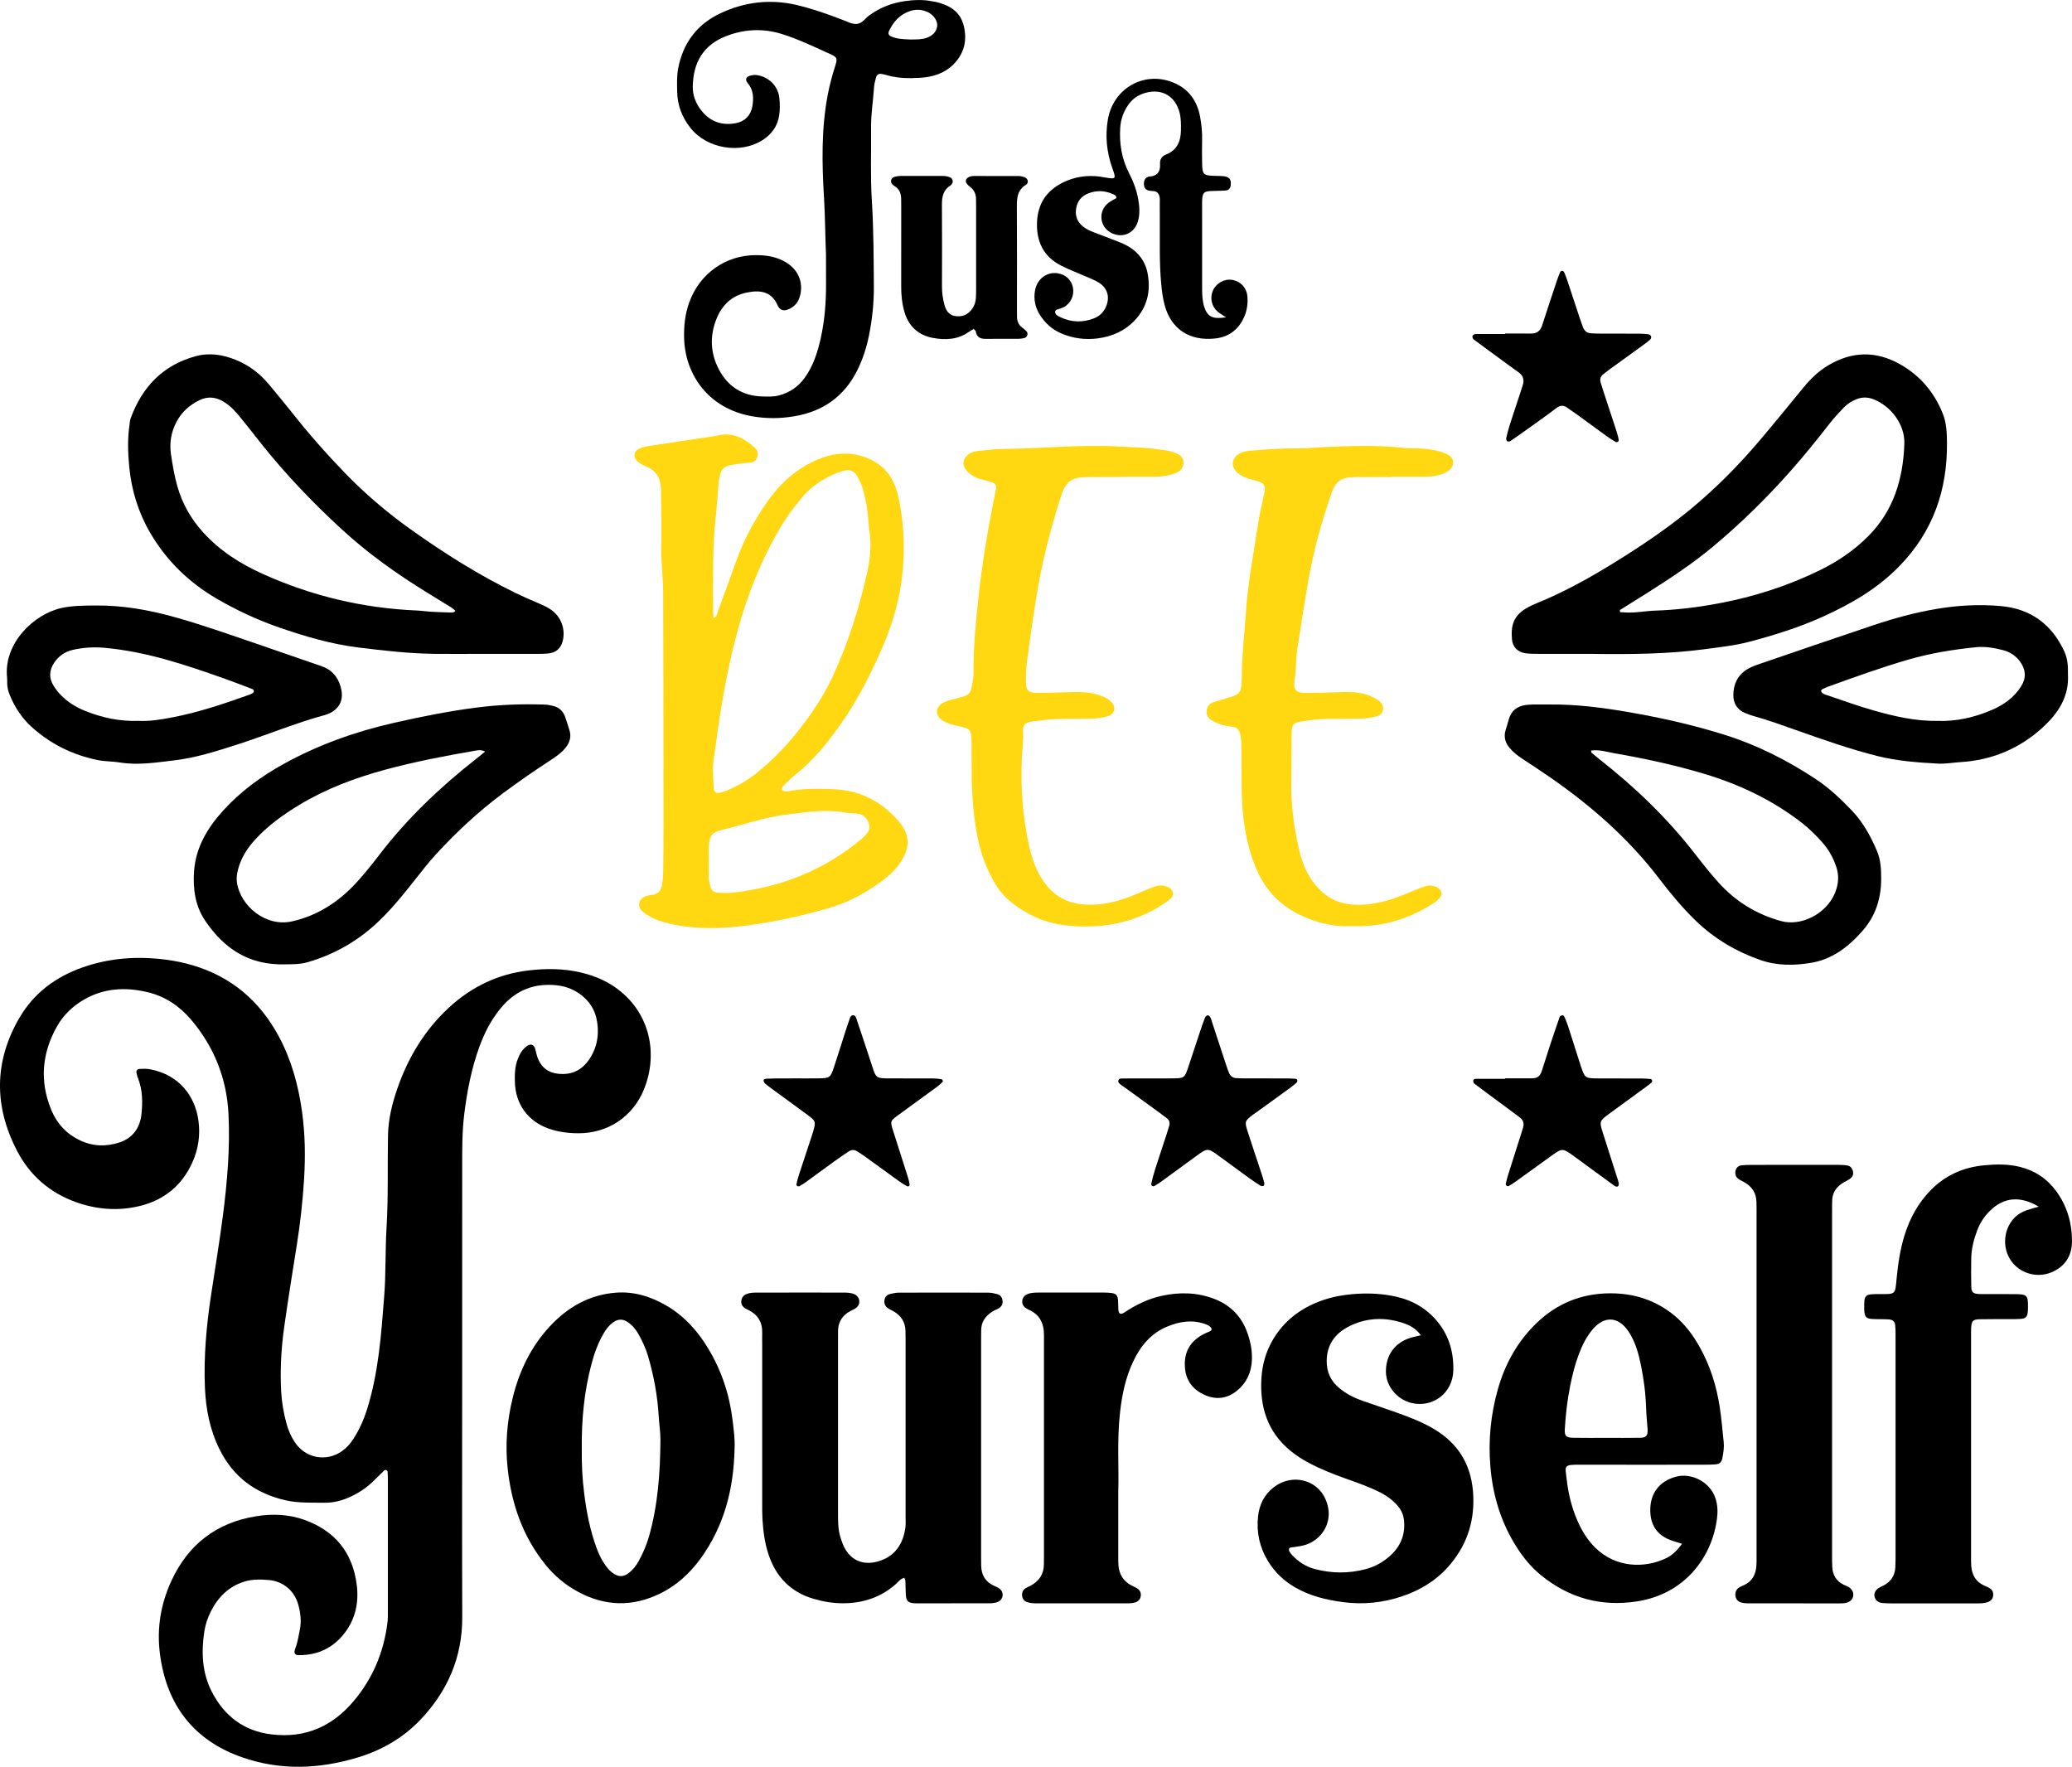
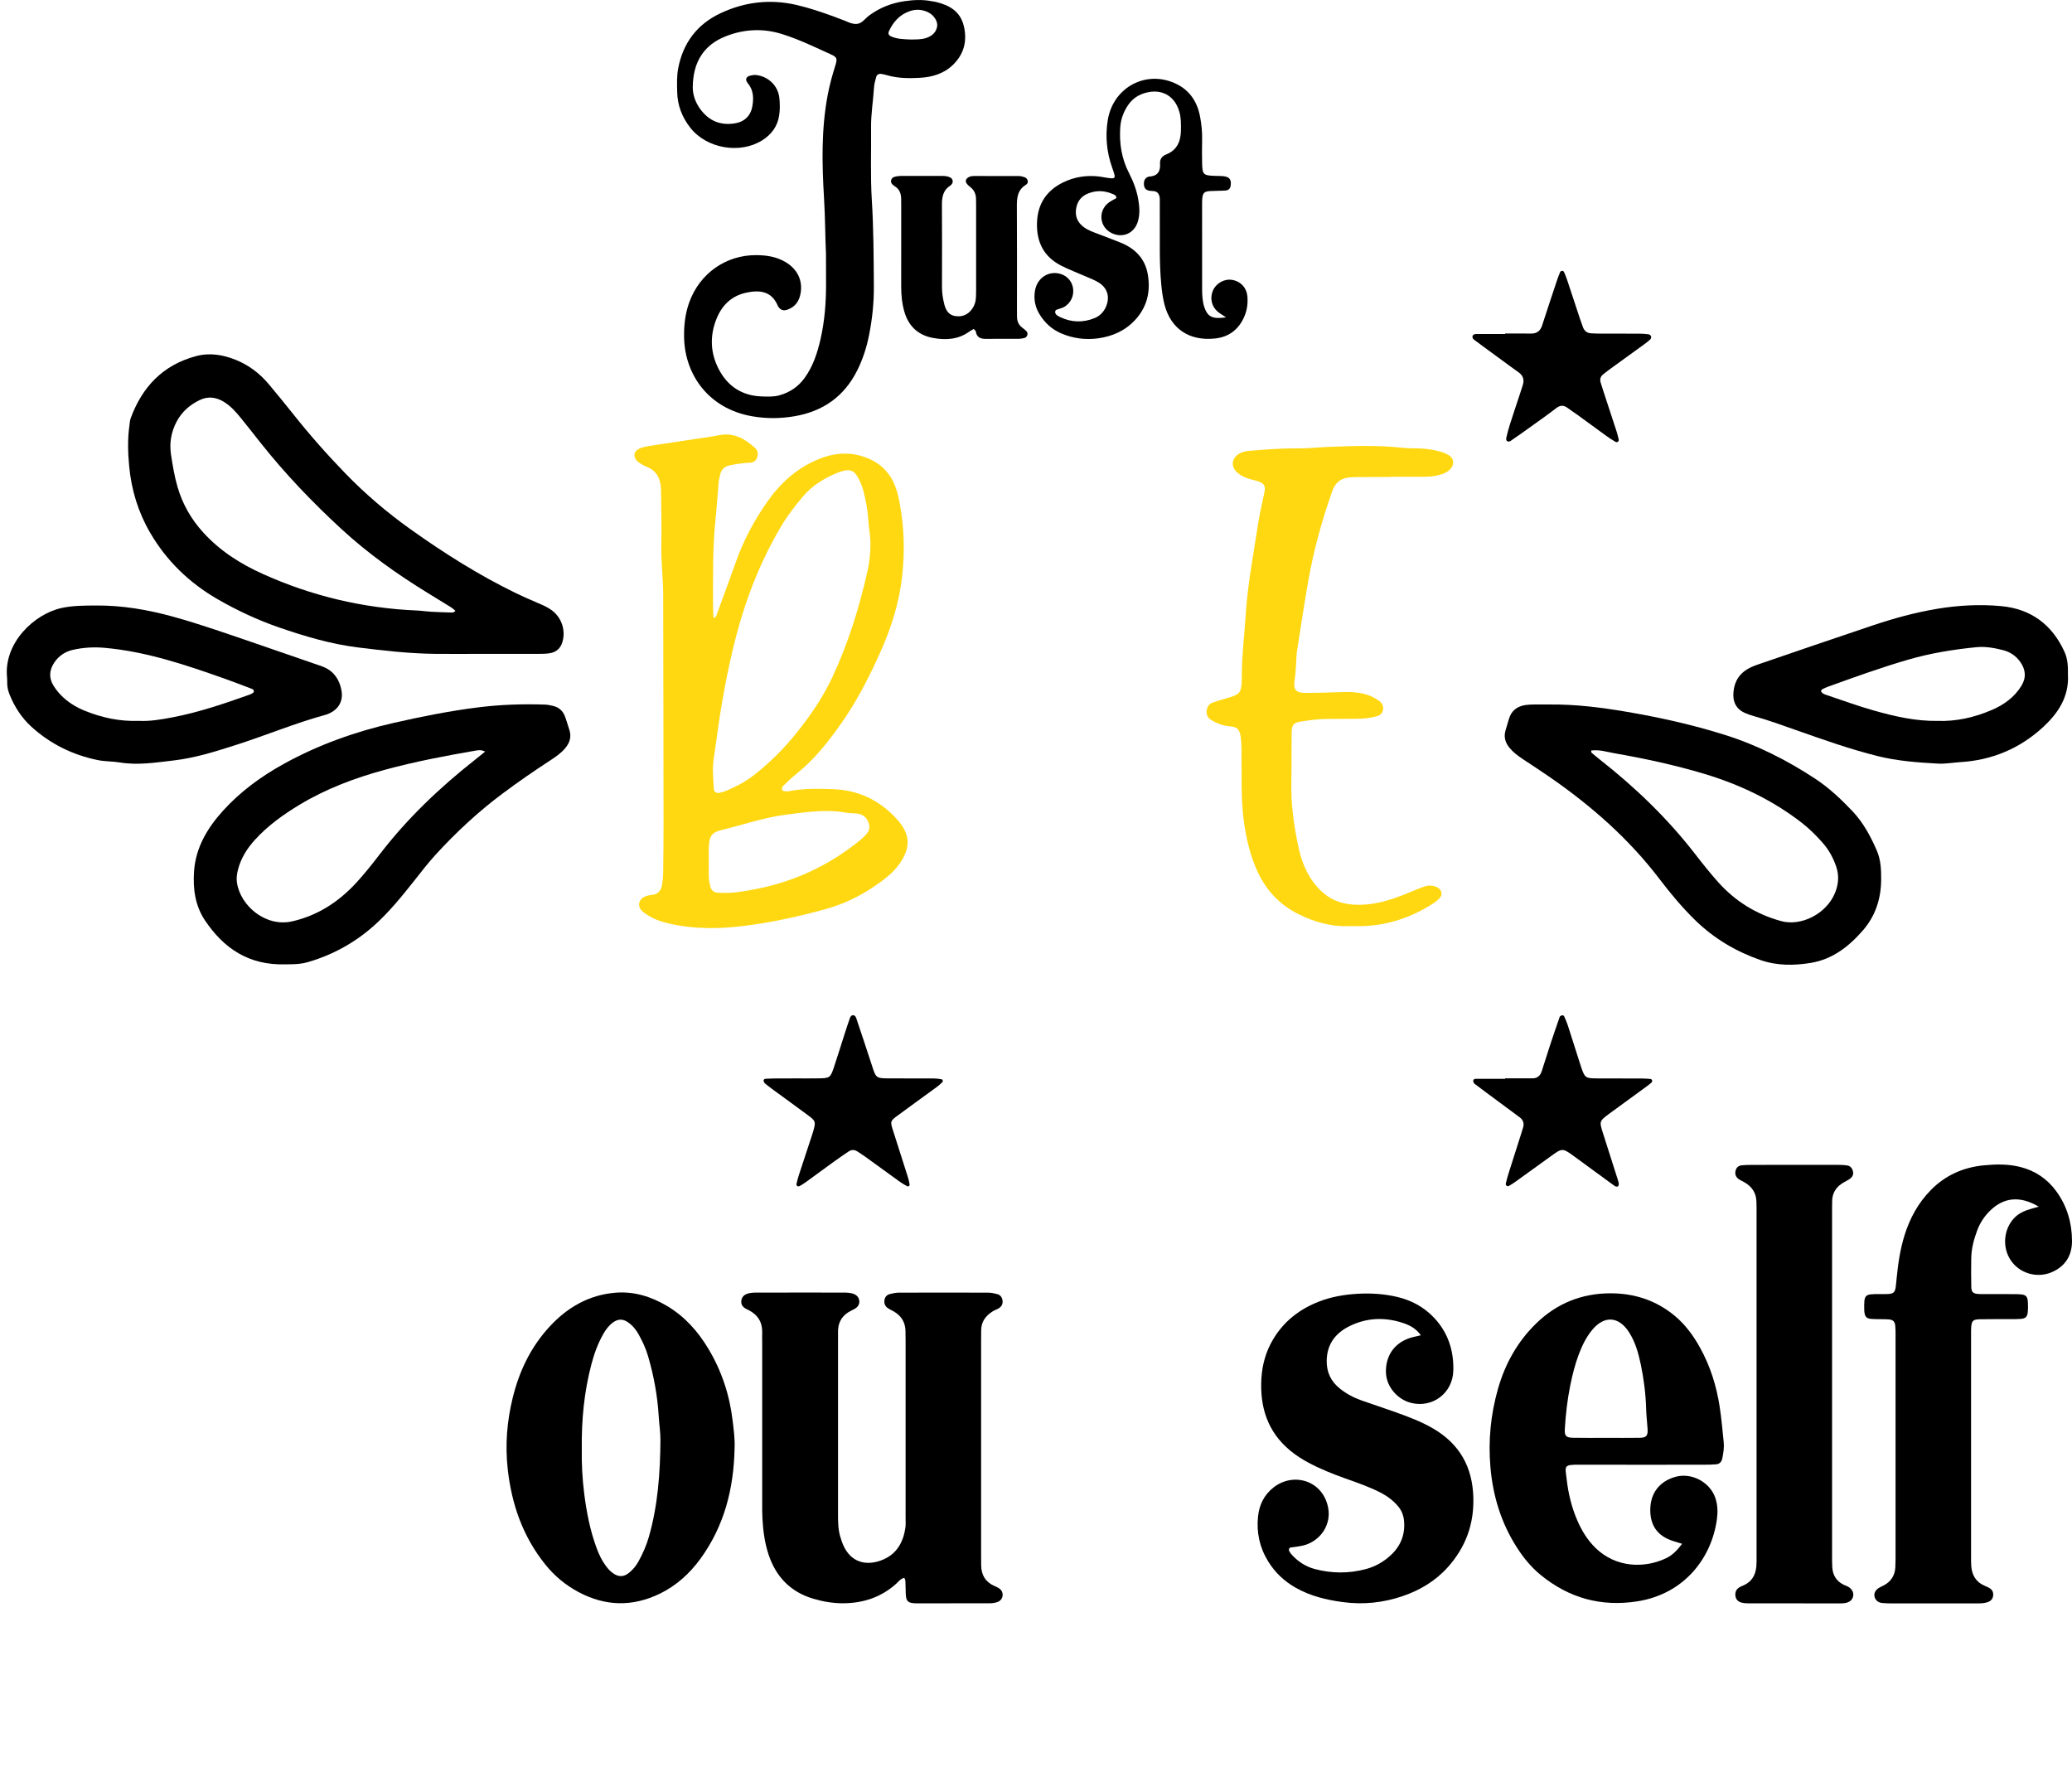
<svg xmlns="http://www.w3.org/2000/svg" version="1.1" id="katman_1" x="0px" y="0px" viewBox="0 0 845.98 721.36" style="enable-background:new 0 0 845.98 721.36;" xml:space="preserve">
  <style type="text/css"> .st0{fill:#FFD811;} </style>
  <g>
-     <path d="M188.7,563.81c0,32.15-0.08,64.31,0.03,96.46c0.06,16.42-6.03,30.31-17.16,41.97c-6.94,7.27-15.53,12.27-25.21,15.23 c-15.88,4.86-31.93,5.51-47.63-0.02c-19.79-6.97-30.79-21.46-33.44-42.29c-1.33-10.44,0.35-20.4,4.77-29.89 c6.85-14.73,18.35-23.56,34.35-26.17c6.66-1.09,13.42-0.89,19.9,1.45c12.44,4.49,19.63,13.26,21.33,26.44 c0.92,7.12-0.44,13.75-4.76,19.53c-4.71,6.3-11.18,9.35-19.06,9.27c-1.22-0.01-1.78-0.77-1.52-1.86c0.11-0.46,0.28-0.92,0.44-1.37 c0.85-2.26,1.13-4.65,1.64-6.99c0.78-3.57,0.31-7.02-0.61-10.43c-1.55-5.69-6.23-9.56-12.11-10.04c-3.34-0.27-6.7-0.37-9.98,0.68 c-6.35,2.01-10.63,6.29-13.57,12.11c-1.31,2.59-2.24,5.34-2.68,8.18c-1.31,8.55-0.94,17.01,3.13,24.82 c5.12,9.81,13,15.89,24.34,17.25c13.77,1.65,24.8-3.28,33.51-13.61c7.82-9.27,12.33-20.11,13.8-32.18 c0.17-1.42,0.15-2.87,0.15-4.31c0.01-17.92,0.01-35.83,0-53.75c0-1.12-0.03-2.24-0.11-3.35c-0.02-0.26-0.29-0.6-0.53-0.7 c-0.23-0.1-0.67-0.03-0.85,0.14c-1.39,1.32-2.76,2.66-4.11,4.03c-2.73,2.76-5.9,4.9-9.39,6.56c-3.51,1.68-7.18,2.66-11.11,2.59 c-5.27-0.09-10.53,0.18-15.75-1.02c-12.11-2.79-21.16-9.38-26.78-20.6c-4.03-8.03-5.71-16.61-6.07-25.47 c-0.51-12.66,0.61-25.24,2.52-37.75c1.63-10.75,3.41-21.48,4.81-32.25c1.78-13.81,2.99-27.68,2.3-41.62 c-0.72-14.52-5.86-27.44-15.28-38.54c-4.66-5.48-10.5-9.45-17.54-11.16c-9.15-2.22-18.11-1.79-26.45,3.14 c-4.48,2.65-8.2,6.24-10.74,10.75c-6.18,10.96-7.19,22.39-2.34,34.14c2.28,5.53,6.12,9.71,11.54,12.33 c5.3,2.57,10.87,2.75,16.33,0.93c5.32-1.77,8.33-5.88,8.93-11.42c0.53-4.94,0.5-9.91-1.36-14.68c-0.29-0.74-0.52-1.51-0.66-2.29 c-0.17-0.96,0.39-1.59,1.29-1.62c1.43-0.06,2.9-0.12,4.29,0.15c12.24,2.35,18.36,11.31,19.7,20.81c0.84,5.95,0.02,11.78-2.52,17.34 c-4.28,9.39-11.5,15.24-21.4,17.66c-8.76,2.14-17.47,1.48-25.97-1.53C20.34,487.02,12.21,479.95,7,469.95 c-9.5-18.23-9.48-36.59,0.98-54.47c5.87-10.04,14.8-16.65,25.74-20.5c11.08-3.9,22.46-4.66,34.05-3.15 c3.66,0.48,7.25,1.21,10.78,2.25c15.89,4.68,27.49,14.58,35.28,29.07c5.14,9.56,7.96,19.85,9.46,30.54 c1.3,9.23,1.43,18.51,0.86,27.77c-0.55,8.93-1.54,17.83-2.94,26.69c-1.78,11.21-3.59,22.41-5.17,33.65 c-1.23,8.72-1.71,17.5-1.24,26.32c0.24,4.49,1.01,8.9,2.2,13.22c0.72,2.63,1.82,5.13,3.31,7.42c4.32,6.64,12.9,8.27,19.35,3.71 c1.86-1.32,3.33-2.97,4.56-4.87c2.46-3.78,4.27-7.86,5.63-12.15c2.32-7.35,3.75-14.88,4.77-22.5c1.05-7.76,1.59-15.57,2.22-23.38 c0.77-9.43,0.41-18.87,0.98-28.28c0.76-12.63,0.35-25.26,0.6-37.88c0.13-6.46,1.66-12.67,3.74-18.74 c4.38-12.78,11.16-24.05,21.13-33.27c9.21-8.51,20.08-13.73,32.49-15.18c6.96-0.82,14.05-0.83,21.01,0.76 c6.33,1.44,12.14,3.97,17.12,8.23c12.24,10.47,14.34,26.37,9.11,39.36c-4.69,11.64-15.05,18.17-26.92,18.13 c-4.21-0.02-8.3-0.54-12.24-1.96c-8.41-3.03-13.41-10.02-13.64-18.98c-0.08-3.21-0.02-6.41,1.22-9.45c0.85-2.09,1.91-4.06,3.9-5.33 c1.47-0.94,2.7-0.44,3.2,1.32c0.39,1.38,0.61,2.84,1.19,4.14c1.52,3.48,4.11,5.5,8.03,5.95c6.17,0.71,10.53-1.86,13.55-7.03 c2.89-4.95,3.42-10.31,2.16-15.78c-1.64-7.09-8.27-12.41-15.94-13.27c-9.32-1.05-16.97,1.96-22.98,9.19 c-3.94,4.74-6.73,10.11-8.81,15.86c-3.24,8.91-5.03,18.15-6.19,27.55c-0.91,7.34-0.84,14.68-0.84,22.03 C188.69,505.9,188.7,534.86,188.7,563.81z" />
    <path class="st0" d="M291.31,252.3c1.26-0.32,1.27-1.23,1.52-1.92c2.64-7.2,5.29-14.41,7.88-21.63c3.04-8.49,7.3-16.35,12.44-23.72 c5.3-7.61,11.94-13.71,20.62-17.38c5.79-2.45,11.62-3.26,17.77-1.51c6.96,1.98,11.81,6.23,14.22,13.06c0.8,2.25,1.28,4.62,1.7,6.97 c1.74,9.66,1.97,19.33,0.88,29.11c-1.23,10.95-4.52,21.25-8.99,31.2c-4.59,10.22-9.69,20.19-16.21,29.35 c-5.2,7.31-10.73,14.33-17.8,19.99c-1.99,1.6-3.83,3.39-5.68,5.16c-0.28,0.27-0.4,0.86-0.37,1.29c0.04,0.54,0.56,0.75,1.05,0.77 c0.63,0.03,1.29,0.1,1.91-0.02c5.85-1.16,11.76-1.01,17.68-0.82c10.46,0.34,19.18,4.48,26.2,12.19c5.66,6.22,5.87,11.71,0.93,18.56 c-2.77,3.84-6.57,6.55-10.39,9.14c-5.85,3.96-12.2,6.99-19.03,8.92c-10.47,2.96-21.1,5.29-31.87,6.77 c-10.81,1.49-21.65,1.79-32.42-0.66c-3.15-0.72-6.16-1.72-8.89-3.47c-0.81-0.51-1.62-1.05-2.31-1.71 c-1.99-1.91-1.46-4.72,1.12-5.85c0.86-0.38,1.83-0.6,2.77-0.69c2.69-0.24,3.96-1.86,4.3-4.34c0.22-1.58,0.4-3.17,0.42-4.77 c0.09-6.56,0.17-13.11,0.16-19.67c-0.03-31.5-0.07-63-0.16-94.5c-0.02-6.39-0.9-12.74-0.75-19.15c0.16-7.03-0.04-14.07-0.1-21.1 c-0.01-1.28-0.01-2.57-0.19-3.83c-0.48-3.39-2.07-5.97-5.4-7.33c-1.32-0.53-2.63-1.22-3.73-2.1c-2.37-1.9-1.98-4.51,0.8-5.6 c1.18-0.46,2.45-0.74,3.71-0.94c6.15-0.96,12.32-1.87,18.48-2.8c3.32-0.5,6.66-0.9,9.94-1.57c5.99-1.22,10.58,1.39,14.75,5.18 c1.16,1.05,1.4,2.48,0.84,3.97c-0.51,1.35-1.56,2.03-2.94,2.07c-2.73,0.08-5.4,0.51-8.07,1.04c-2.33,0.46-3.69,1.75-4.12,4.06 c-0.18,0.94-0.47,1.87-0.55,2.82c-0.44,4.93-0.74,9.88-1.26,14.8c-1.28,11.95-1.03,23.94-1.04,35.93 C291.13,249.15,291.25,250.69,291.31,252.3z M291.11,315.58c0.11,2.23,0.16,4.46,0.35,6.69c0.09,1.03,1.08,1.68,2.09,1.47 c0.93-0.19,1.87-0.45,2.75-0.8c4.31-1.75,8.36-3.95,12.03-6.86c6.29-4.98,11.91-10.62,16.92-16.88 c5.71-7.14,10.86-14.65,14.71-22.94c6.48-13.97,11.03-28.6,14.34-43.62c0.76-3.44,1.08-6.92,1.1-10.46 c0.03-3.54-0.75-6.98-0.94-10.49c-0.21-3.85-1.02-7.59-1.95-11.32c-0.55-2.19-1.49-4.21-2.64-6.14c-1.13-1.87-2.8-2.55-4.9-2.13 c-0.93,0.19-1.86,0.47-2.75,0.82c-5.57,2.21-10.59,5.27-14.48,9.91c-3.08,3.67-6.04,7.44-8.51,11.57 c-8.34,13.95-14.31,28.88-18.46,44.57c-3.89,14.7-6.49,29.64-8.47,44.69C291.78,307.61,290.9,311.54,291.11,315.58z M289.41,351.69 c0,0-0.01,0-0.01,0c0,2.24-0.07,4.48,0.03,6.71c0.06,1.26,0.31,2.54,0.65,3.76c0.38,1.33,1.35,2.16,2.78,2.29 c0.95,0.09,1.91,0.09,2.87,0.12c3.38,0.08,6.68-0.49,10-1.04c17.26-2.88,32.66-9.84,46.11-21.05c0.85-0.71,1.63-1.54,2.3-2.42 c0.93-1.23,1.02-2.63,0.51-4.1c-0.76-2.18-2.28-3.45-4.53-3.76c-1.58-0.22-3.21-0.11-4.77-0.4c-8.17-1.51-16.24-0.21-24.32,0.81 c-9.09,1.15-17.72,4.19-26.57,6.32c-3.64,0.88-4.78,2.39-5,6.05C289.3,347.2,289.41,349.45,289.41,351.69z" />
    <path d="M369.22,644.2c-1.66,0.44-2.37,1.59-3.3,2.42c-6.13,5.51-13.42,7.92-21.53,7.98c-4.17,0.03-8.28-0.66-12.28-1.84 c-9.32-2.75-15.29-8.94-18.32-18.07c-1.57-4.74-2.21-9.65-2.49-14.61c-0.12-2.07-0.1-4.16-0.1-6.23c-0.01-21.74,0-43.49,0-65.23 c0-1.44-0.06-2.88,0-4.32c0.16-4.28-1.66-7.38-5.45-9.35c-0.57-0.29-1.17-0.54-1.69-0.9c-0.99-0.68-1.51-1.66-1.39-2.87 c0.13-1.39,0.89-2.35,2.21-2.86c1.53-0.6,3.13-0.57,4.73-0.57c6.72-0.01,13.43-0.01,20.15-0.01c4.8,0,9.59,0,14.39,0.01 c1.6,0,3.2,0.02,4.71,0.68c2.27,1,2.72,3.93,0.79,5.49c-0.61,0.49-1.36,0.83-2.07,1.18c-3.87,1.91-5.62,5.04-5.42,9.32 c0.04,0.8,0,1.6,0,2.4c0,23.66,0,47.33,0,70.99c0,3.36-0.03,6.72,1.03,9.97c0.3,0.91,0.57,1.83,0.94,2.72 c3.16,7.59,9.78,9.17,16.62,6.19c5.43-2.37,8.04-7.09,8.9-12.8c0.21-1.41,0.1-2.87,0.1-4.31c0-24.14,0-48.29,0-72.43 c0-1.28-0.01-2.56-0.05-3.84c-0.1-3.49-1.74-6.08-4.72-7.83c-0.82-0.49-1.73-0.85-2.51-1.4c-1.15-0.8-1.58-1.97-1.33-3.36 c0.22-1.22,0.97-2.06,2.13-2.35c1.23-0.32,2.5-0.59,3.76-0.59c12.15-0.04,24.3-0.04,36.45,0c1.25,0,2.53,0.29,3.76,0.62 c1.17,0.31,1.85,1.22,2.06,2.41c0.25,1.4-0.25,2.55-1.43,3.3c-0.8,0.51-1.75,0.8-2.55,1.3c-2.89,1.8-4.73,4.26-4.71,7.82 c0.01,1.28-0.03,2.56-0.03,3.84c0,29.42,0,58.84,0,88.26c0,1.28,0.02,2.56,0.03,3.84c0.05,3.89,1.73,6.73,5.34,8.34 c0.73,0.33,1.48,0.64,2.12,1.1c2,1.45,1.64,4.52-0.69,5.44c-1.01,0.4-2.17,0.55-3.26,0.56c-9.91,0.04-19.83,0.03-29.74,0.02 c-0.64,0-1.28-0.03-1.91-0.12c-1.56-0.23-2.3-0.9-2.52-2.43c-0.16-1.1-0.15-2.23-0.19-3.35c-0.04-1.12-0.04-2.24-0.1-3.35 C369.63,645.08,369.44,644.79,369.22,644.2z" />
    <path d="M195.64,266.97c-6.08,0-12.15,0.06-18.23-0.01c-10.4-0.13-20.7-1.31-31.01-2.58c-11.21-1.38-21.89-4.55-32.47-8.2 c-8.79-3.04-17.2-6.97-25.24-11.62c-11.42-6.61-20.69-15.57-27.35-26.99c-4.89-8.38-7.69-17.48-8.6-27.22 c-0.52-5.61-0.69-11.16,0.12-16.73c0.14-0.95,0.16-1.94,0.49-2.83c4.7-12.82,13.14-21.73,26.61-25.37 c5.66-1.53,11.13-0.59,16.4,1.55c5.27,2.14,9.72,5.52,13.37,9.89c3.28,3.93,6.55,7.87,9.72,11.88c6.75,8.54,13.95,16.7,21.51,24.5 c8.13,8.39,17.01,15.98,26.54,22.77c13.69,9.76,27.86,18.73,43,26.1c2.87,1.4,5.81,2.66,8.74,3.93c2.06,0.89,4.14,1.73,5.96,3.06 c4,2.9,5.79,8.01,4.51,12.76c-0.79,2.92-2.66,4.58-5.78,4.93c-1.58,0.18-3.19,0.18-4.79,0.18 C211.31,266.97,203.47,266.97,195.64,266.97z M185.94,249.38c-0.55-0.45-1.08-0.98-1.7-1.37c-3.25-2.03-6.53-4.02-9.8-6.03 c-12.42-7.63-24.26-16.06-34.99-25.94c-11.89-10.94-23.04-22.6-33.09-35.28c-2.68-3.38-5.33-6.79-8.05-10.13 c-2.02-2.48-4.14-4.87-6.92-6.57c-3.23-1.98-6.55-2.36-10.03-0.64c-3.97,1.97-7.14,4.75-9.25,8.73c-2.25,4.26-3,8.74-2.29,13.46 c0.67,4.42,1.4,8.83,2.65,13.14c2.03,7.04,5.55,13.19,10.48,18.62c6.79,7.49,15.11,12.79,24.2,16.9 c20.02,9.05,41.03,14.05,62.99,14.99c1.91,0.08,3.81,0.39,5.72,0.5c2.71,0.16,5.42,0.24,8.13,0.32 C184.6,250.1,185.27,250.22,185.94,249.38z" />
-     <path d="M649.44,266.97c-5.7,0-13.54,0.01-21.37-0.01c-1.76-0.01-3.53,0-5.26-0.25c-3.19-0.46-5.23-2.54-5.49-5.74 c-0.44-5.36,0.37-9.75,6.7-13.09c0.99-0.52,1.99-1.03,3.03-1.44c11.31-4.56,21.93-10.45,32.27-16.86 c10.61-6.57,20.97-13.51,30.63-21.44c10.28-8.45,19.63-17.85,28.24-27.98c6.21-7.31,12.24-14.77,18.34-22.18 c2.87-3.49,6.11-6.54,10.01-8.86c9.63-5.71,19.4-5.92,29.15-0.45c8.25,4.63,14.04,11.48,17.55,20.27c1.52,3.8,1.65,7.86,1.69,11.81 c0.19,19.36-5.73,36.36-19.5,50.47c-8.91,9.13-19.58,15.3-31.01,20.49c-9.79,4.44-20.01,7.64-30.38,10.36 c-5.88,1.54-11.94,2.16-17.96,2.98C681.31,267.02,666.45,267.2,649.44,266.97z M661.36,249.1c0.04,0.28,0.09,0.57,0.13,0.85 c0.92,0.04,1.84,0.09,2.77,0.13c3.85,0.17,7.64-0.64,11.46-0.76c8.8-0.29,17.5-1.37,26.14-2.99c14.36-2.69,28.17-7.13,41.29-13.57 c7.19-3.53,13.77-7.97,19.51-13.71c10.51-10.5,14.37-23.56,14.87-37.84c0.27-7.85-5.38-15.36-12.65-18.21 c-2.35-0.92-4.66-0.92-6.99,0.03c-1.96,0.79-3.7,1.92-5.14,3.44c-1.86,1.97-3.76,3.93-5.42,6.07c-5.3,6.81-10.71,13.52-16.44,19.98 c-9.78,11.01-20.24,21.29-31.56,30.72c-8.5,7.08-17.71,13.11-27.03,19.01C668.66,244.56,665,246.82,661.36,249.1z" />
    <path d="M686.79,630.32c-1.67-0.51-2.72-0.82-3.76-1.16c-6.13-1.99-9.18-6.1-9.24-12.44c-0.06-6.96,3.66-11.91,10.36-13.76 c6.54-1.81,14.03,2.19,16.21,8.63c0.95,2.8,1.04,5.68,0.66,8.54c-2.1,15.98-13.37,30.7-32.54,33.69 c-14.76,2.3-27.87-1.32-39.42-10.76c-3.89-3.18-7.03-7.02-9.71-11.2c-6.43-10.02-9.82-21.04-10.83-32.92 c-0.92-10.81,0.11-21.38,3.06-31.77c2.93-10.35,8.02-19.49,15.81-27c8.34-8.04,18.4-12.06,29.91-12.12 c9.89-0.05,18.91,2.83,26.6,9.29c4.23,3.55,7.43,7.92,10.1,12.7c4.27,7.63,6.84,15.85,8.15,24.45c0.72,4.73,1.12,9.52,1.62,14.29 c0.23,2.25-0.12,4.46-0.57,6.67c-0.29,1.44-1.12,2.3-2.57,2.42c-1.59,0.13-3.19,0.16-4.79,0.16c-16.95,0.01-33.91,0.04-50.86-0.01 c-6.83-0.02-5.95,0.43-5.29,6.18c0.66,5.76,2.03,11.33,4.34,16.65c1.8,4.14,4.12,7.94,7.37,11.13c8.39,8.21,20.16,8.43,28.94,4.19 C682.84,634.95,684.73,633.04,686.79,630.32z M655.65,587.06c4.63,0,9.27,0.06,13.9-0.02c2.68-0.05,3.32-0.88,3.14-3.62 c-0.17-2.71-0.5-5.41-0.58-8.12c-0.17-6.09-0.93-12.11-2.16-18.06c-0.97-4.7-2.27-9.36-4.92-13.43 c-4.18-6.42-10.06-6.73-14.92-0.86c-2.47,2.99-4.15,6.43-5.51,10.04c-1.58,4.2-2.65,8.54-3.53,12.93 c-1.16,5.81-1.82,11.68-2.17,17.58c-0.16,2.77,0.55,3.47,3.3,3.53C646.7,587.13,651.17,587.06,655.65,587.06z" />
    <path d="M832.39,492.67c-7.66-4.54-14.27-3.82-19.86,1.64c-2.33,2.28-4.07,4.93-5.22,7.96c-1.43,3.76-2.43,7.62-2.47,11.67 c-0.04,3.84-0.09,7.68,0.02,11.51c0.06,2.16,0.77,2.74,3,2.88c1.12,0.07,2.24,0.04,3.36,0.04c4,0.01,8-0.04,11.99,0.02 c4.37,0.07,4.81,0.58,4.8,5.09c0,0.8-0.01,1.6-0.11,2.39c-0.22,1.79-0.9,2.46-2.82,2.62c-1.43,0.12-2.88,0.09-4.31,0.1 c-4.16,0.02-8.32-0.04-12.47,0.05c-2.78,0.06-3.32,0.66-3.49,3.44c-0.07,1.12-0.04,2.24-0.04,3.36c0,29.9,0,59.81,0,89.71 c0,1.44-0.04,2.88,0.08,4.32c0.3,3.6,1.86,6.4,5.31,7.91c0.73,0.32,1.47,0.64,2.15,1.04c1.06,0.61,1.56,1.61,1.5,2.81 c-0.07,1.42-0.86,2.4-2.17,2.88c-0.74,0.27-1.54,0.41-2.33,0.48c-1.11,0.09-2.24,0.06-3.36,0.06c-11.03,0-22.07,0.01-33.1,0 c-1.44,0-2.88-0.01-4.31-0.15c-1.55-0.15-2.72-0.95-3.16-2.51c-0.38-1.33,0.27-2.72,1.7-3.64c0.67-0.43,1.43-0.71,2.13-1.09 c2.91-1.58,4.46-4.03,4.64-7.34c0.06-1.12,0.08-2.24,0.09-3.36c0-30.54,0.01-61.09,0-91.63c0-1.28,0-2.56-0.15-3.83 c-0.17-1.54-0.92-2.23-2.51-2.39c-1.11-0.11-2.24-0.07-3.35-0.1c-1.28-0.03-2.56,0.02-3.83-0.1c-2.09-0.19-2.69-0.86-2.91-3.06 c-0.02-0.16-0.03-0.32-0.03-0.48c-0.14-6.5,0.1-6.63,6.16-6.6c6.87,0.03,6.4,0.22,7.07-6.56c0.58-5.92,1.44-11.74,3.2-17.41 c2.16-6.97,5.58-13.24,10.73-18.49c5.97-6.1,13.36-9.32,21.71-10.12c4.9-0.47,9.87-0.57,14.78,0.66 c6.18,1.55,11.09,4.89,14.79,9.98c4.37,6.01,6.37,12.9,6.38,20.25c0.01,5.94-2.75,10.43-8.4,12.8c-5.97,2.51-13.03,0.4-16.59-4.88 c-3.57-5.3-2.97-12.68,1.39-17.29c1.47-1.55,3.28-2.54,5.26-3.24C828.98,493.6,830.37,493.26,832.39,492.67z" />
    <path d="M299.92,591.45c-0.34,16.34-4.19,31.62-13.97,45.02c-4.39,6.01-9.78,10.93-16.56,14.22c-11.16,5.42-22.22,5.16-33.12-0.63 c-5.26-2.8-9.81-6.54-13.58-11.23c-9.21-11.44-13.81-24.62-15.4-39.11c-1.08-9.84-0.29-19.47,2.04-28.99 c2.66-10.87,7.37-20.74,15.04-29.06c7.32-7.94,16.19-13.03,27.05-13.88c7.52-0.59,14.53,1.62,21,5.47 c7.18,4.28,12.55,10.33,16.8,17.42c5.42,9.04,8.66,18.82,9.9,29.29C299.57,583.79,300.11,587.59,299.92,591.45z M237.54,591.94 c-0.09,5.51,0.2,11.72,0.99,17.93c0.97,7.64,2.43,15.15,5.13,22.39c0.96,2.56,2.14,5,3.78,7.2c0.97,1.29,2.05,2.45,3.46,3.27 c1.84,1.08,3.65,1.05,5.4-0.19c1.86-1.32,3.29-3.03,4.39-5.01c1.78-3.23,3.25-6.59,4.27-10.15c3.67-12.88,4.59-26.1,4.69-39.4 c0.02-3.19-0.5-6.37-0.69-9.56c-0.5-8.5-2.02-16.82-4.44-24.97c-0.92-3.08-2.29-5.97-3.85-8.77c-1.11-1.98-2.55-3.67-4.46-4.93 c-1.97-1.31-3.9-1.23-5.8,0.11c-1.74,1.22-2.98,2.87-4.03,4.69c-2.24,3.92-3.77,8.11-4.91,12.46 C238.52,568.22,237.38,579.64,237.54,591.94z" />
    <path d="M580.12,545.18c-2.09-2.91-4.69-4.17-7.41-5.06c-7.46-2.44-14.88-2.12-21.91,1.43c-5.68,2.86-9.06,7.43-9.12,14.09 c-0.05,4.66,1.74,8.38,5.33,11.27c2.64,2.12,5.6,3.71,8.79,4.84c4.37,1.55,8.78,2.98,13.15,4.54c5.57,1.98,11.13,3.99,16.27,7.01 c10.72,6.29,15.96,15.61,16.33,28.01c0.33,10.98-3.14,20.42-10.39,28.53c-5.03,5.62-11.34,9.4-18.37,11.81 c-7.95,2.73-16.12,3.6-24.57,2.47c-6.74-0.91-13.17-2.46-19.13-5.82c-4.7-2.65-8.49-6.21-11.32-10.81 c-3.48-5.66-4.82-11.79-4.12-18.37c0.51-4.84,2.55-8.89,6.43-11.89c8.09-6.25,20.1-2.8,22.21,8.46c1.22,6.51-2.7,12.85-9.14,15.02 c-1.99,0.67-4.07,0.78-6.12,1.1c-0.71,0.11-0.95,0.85-0.64,1.5c0.27,0.57,0.67,1.09,1.1,1.55c2.56,2.76,5.62,4.77,9.25,5.74 c6.93,1.86,13.91,1.9,20.85,0.07c3.76-0.99,7.13-2.87,10.02-5.48c4.17-3.77,6.15-8.46,5.66-14.14c-0.2-2.32-0.99-4.34-2.49-6.1 c-1.89-2.22-4.14-3.96-6.72-5.32c-4.69-2.48-9.69-4.18-14.65-5.95c-5.13-1.83-10.17-3.83-14.99-6.38c-2.7-1.43-5.25-3.06-7.6-5 c-9.32-7.68-12.49-17.88-11.8-29.51c0.34-5.63,1.84-11,4.78-15.94c4.45-7.47,10.92-12.43,18.92-15.5c4.96-1.9,10.1-2.78,15.44-3.1 c5.48-0.32,10.85,0.01,16.16,1.24c5.88,1.37,11.03,4.11,15.24,8.58c5.72,6.08,8.03,13.44,7.82,21.52 c-0.23,9.25-8.49,15.37-17.2,13.21c-5.66-1.41-10.14-6.63-10.31-12.44c-0.18-6.45,3.08-11.58,9.1-13.83 C576.42,545.96,578.01,545.71,580.12,545.18z" />
    <path d="M337.24,103.64c-0.32-6.42-0.3-14.56-0.79-22.71c-0.85-14.04-1.15-28.12,1.48-42.08c0.77-4.1,1.86-8.09,3.12-12.06 c0.89-2.83,0.71-3.45-1.77-4.57c-6.55-2.97-13.02-6.13-19.91-8.29c-7.78-2.45-15.51-2.08-23.02,0.87 c-9.03,3.54-13.36,10.54-13.5,20.64c-0.05,3.28,1.09,6.33,2.98,8.98c3.7,5.17,8.74,6.99,14.69,5.85c3.58-0.69,5.99-3.09,6.64-6.75 c0.59-3.35,0.57-6.66-1.84-9.55c-1.23-1.47-0.73-2.68,1.06-3.11c0.76-0.18,1.59-0.32,2.35-0.23c4.98,0.56,8.96,4.39,9.48,9.38 c0.25,2.37,0.27,4.83-0.09,7.17c-0.66,4.33-3.08,7.66-6.76,10.02c-9.11,5.84-22.81,3.51-29.51-5.04c-3.35-4.28-5.25-9.12-5.36-14.6 c-0.06-3.2-0.2-6.41,0.39-9.57c1.98-10.49,7.78-18.15,17.42-22.64c9.85-4.6,20.18-5.8,30.86-3.34c5.31,1.23,10.45,2.99,15.56,4.84 c0.9,0.33,1.77,0.74,2.69,1.03c2.12,0.68,4.14,2.05,6.38,1.89c2.17-0.15,3.42-2.22,5.07-3.44c4.35-3.21,9.16-5.09,14.51-5.86 c3.84-0.56,7.63-0.69,11.43,0.09c0.47,0.1,0.95,0.14,1.42,0.25c5.44,1.32,9.87,3.87,11.29,9.78c1.46,6.06,0.12,11.45-4.38,15.85 c-3.74,3.65-8.48,5.04-13.54,5.33c-4.47,0.26-8.96,0.22-13.33-1.03c-0.77-0.22-1.55-0.42-2.33-0.55c-1.08-0.17-1.93,0.25-2.22,1.33 c-0.37,1.39-0.77,2.8-0.86,4.22c-0.33,5.42-1.26,10.8-1.2,16.26c0.11,9.91-0.31,19.86,0.31,29.74c0.73,11.67,0.74,23.32,0.83,34.99 c0.05,6.9-0.66,13.72-2.04,20.48c-0.99,4.89-2.53,9.58-4.76,14.04c-5.33,10.65-13.99,16.73-25.68,18.71 c-5.74,0.97-11.43,1.01-17.16,0.01c-18-3.12-27.44-17.13-27.83-31.88c-0.13-5.01,0.38-9.89,2.09-14.63 c4.35-12.03,15.14-19.28,27.1-19.29c4.42-0.01,8.6,0.62,12.41,2.95c4.69,2.87,6.85,7.39,5.96,12.61c-0.55,3.22-2.23,5.62-5.43,6.72 c-1.62,0.55-2.79,0.13-3.69-1.26c-0.09-0.13-0.16-0.28-0.22-0.42c-2.65-6.24-7.86-6.34-12.87-5.27 c-5.92,1.26-9.88,5.09-12.11,10.62c-2.86,7.08-2.54,14.16,1.03,20.86c3.66,6.86,9.53,10.61,17.41,10.88 c2.39,0.08,4.81,0.2,7.16-0.44c4.31-1.19,7.8-3.54,10.43-7.21c3.43-4.79,5.18-10.25,6.46-15.89c1.67-7.36,2.23-14.85,2.22-22.38 C337.23,112.41,337.24,108.89,337.24,103.64z M371.79,16.13c2.11-0.05,4.37,0.08,6.51-0.67c2.24-0.78,3.91-2.21,4.33-4.66 c0.35-2.01-1.3-4.59-3.58-5.73c-2.39-1.2-4.89-1.42-7.43-0.58c-4.21,1.39-6.93,4.39-8.71,8.34c-0.39,0.86-0.02,1.6,0.79,1.98 C366.23,15.99,368.96,16,371.79,16.13z" />
-     <path class="st0" d="M457.69,194.76c-4.16,0-8.31-0.01-12.47,0c-0.96,0-1.92,0.05-2.88,0.08c-4.47,0.13-7.22,2.05-8.73,6.6 c-4.85,14.61-8.52,29.47-10.86,44.67c-1.21,7.89-2.37,15.8-3.41,23.72c-0.37,2.84-0.45,5.74-0.45,8.61c0,3.37,0.95,4.41,4.22,4.43 c4.79,0.03,9.59-0.14,14.38-0.28c4.01-0.12,7.98,0.02,11.81,1.4c1.66,0.6,3.24,1.37,4.49,2.68c1.99,2.08,1.43,4.76-1.33,5.68 c-2.43,0.81-4.98,1.09-7.56,1.1c-4.8,0.02-9.6-0.02-14.38,0.18c-3.18,0.14-6.36,0.57-9.52,1.02c-2.42,0.35-3.48,1.48-3.32,3.88 c0.25,3.7-0.31,7.33-0.47,10.99c-0.52,12.18,0.35,24.29,3.04,36.2c1.27,5.62,3.24,10.99,6.96,15.64c3.97,4.95,9.07,7.45,15.25,7.92 c7.35,0.56,14.28-1.17,20.98-4.04c2.5-1.07,5.01-2.11,7.53-3.11c1.68-0.67,3.44-0.77,5.17-0.23c1.26,0.39,2.36,1.09,2.7,2.48 c0.36,1.49-0.61,2.39-1.67,3.17c-3.87,2.87-8.04,5.17-12.56,6.91c-9.32,3.59-19,4.44-28.78,3.45c-9.12-0.92-17.26-4.59-24.22-10.64 c-3.82-3.32-6.2-7.7-8.29-12.21c-3.39-7.34-4.8-15.18-5.72-23.16c-1.03-8.93-0.87-17.87-0.9-26.81c0-0.64,0.01-1.28-0.01-1.92 c-0.11-5.36-0.5-5.82-5.81-6.79c-2.22-0.41-4.35-1.11-6.24-2.36c-2.9-1.91-2.78-5.18,0.22-6.97c0.68-0.4,1.44-0.7,2.19-0.95 c0.91-0.3,1.85-0.51,2.78-0.75c6.9-1.71,6.54-1.82,7.57-9.05c0.13-0.94,0.11-1.92,0.1-2.87c-0.07-9.28,0.85-18.5,1.8-27.72 c1.52-14.8,3.99-29.44,6.95-44.01c0.16-0.78,0.33-1.56,0.44-2.36c0.14-1.09-0.36-1.94-1.34-2.29c-1.5-0.54-3.05-0.96-4.59-1.33 c-2.4-0.58-4.46-1.72-6.1-3.58c-1.95-2.2-1.67-4.84,0.72-6.62c1.33-0.99,2.87-1.35,4.49-1.47c3.18-0.25,6.36-0.73,9.55-0.75 c15.5-0.14,30.97-1.8,46.47-1.03c6.69,0.33,13.41,0.52,20.05,1.59c1.75,0.28,3.41,0.77,5.01,1.54c3.19,1.54,2.74,5.61,0.37,7.06 c-0.94,0.58-2.01,0.99-3.07,1.29c-2.48,0.7-5.03,0.91-7.6,0.91c-4.32-0.01-8.63,0-12.95,0 C457.69,194.7,457.69,194.73,457.69,194.76z" />
    <path class="st0" d="M567.77,194.76c-4.32,0-8.63-0.01-12.95,0.01c-1.28,0.01-2.56,0.05-3.83,0.16c-3.53,0.31-5.77,2.05-7.01,5.52 c-4.24,11.93-7.58,24.09-9.79,36.55c-1.62,9.13-2.96,18.3-4.42,27.45c-0.18,1.1-0.37,2.21-0.42,3.33 c-0.15,3.35-0.3,6.69-0.78,10.03c-0.55,3.83,0.55,5.08,4.38,5.09c4.95,0.02,9.91-0.16,14.86-0.32c4.68-0.15,9.27,0.09,13.48,2.45 c0.83,0.46,1.68,0.96,2.35,1.63c1.93,1.91,1.23,5.02-1.36,5.74c-2.62,0.73-5.32,1.06-8.06,1.06c-4,0-7.99,0.11-11.99,0.07 c-3.7-0.03-7.33,0.5-10.97,1.05c-3.04,0.46-3.83,1.27-3.88,4.41c-0.11,6.87,0,13.75-0.14,20.62c-0.18,9.02,1.09,17.85,2.99,26.62 c1.46,6.69,4.14,12.74,9.19,17.57c3.63,3.47,7.95,5.17,12.93,5.53c8.07,0.58,15.48-1.78,22.76-4.82c2.06-0.86,4.12-1.75,6.23-2.48 c1.87-0.65,3.77-0.63,5.58,0.34c1.79,0.96,2.19,2.92,0.8,4.41c-0.76,0.81-1.65,1.52-2.59,2.11c-8.8,5.64-18.36,8.91-28.86,9.24 c-1.92,0.06-3.84-0.03-5.76,0.02c-7.22,0.21-13.91-1.73-20.3-4.89c-7.6-3.75-13.13-9.57-16.69-17.22 c-2.99-6.43-4.61-13.23-5.6-20.25c-1.39-9.87-0.87-19.78-1.03-29.68c-0.03-1.91-0.06-3.85-0.4-5.72c-0.49-2.68-1.43-3.58-4.15-3.8 c-2.8-0.23-5.3-1.12-7.66-2.52c-1.33-0.79-2.09-1.93-2.03-3.54c0.06-1.79,0.89-3.11,2.54-3.7c2.26-0.8,4.57-1.43,6.87-2.11 c3.92-1.16,4.68-2.06,4.89-6c0.07-1.28,0.07-2.56,0.08-3.84c0.06-8,1.09-15.93,1.59-23.9c0.79-12.64,3.22-25.03,5.11-37.5 c0.53-3.47,1.37-6.9,2.07-10.34c0.19-0.94,0.46-1.87,0.57-2.82c0.24-1.96-0.35-2.93-2.29-3.66c-1.19-0.45-2.45-0.7-3.68-1.05 c-1.87-0.52-3.62-1.29-5.11-2.55c-2.89-2.45-2.54-6,0.76-7.89c1.27-0.73,2.67-1,4.13-1.12c6.69-0.57,13.38-1.05,20.1-0.99 c3.83,0.04,7.66-0.42,11.48-0.57c10.21-0.41,20.45-0.8,30.66,0.31c2.22,0.24,4.47,0.26,6.7,0.29c2.9,0.04,5.75,0.45,8.53,1.18 c1.37,0.36,2.75,0.91,3.96,1.64c1.98,1.2,2.23,3.59,0.75,5.39c-0.95,1.15-2.23,1.8-3.6,2.28c-2.29,0.8-4.67,1.07-7.08,1.07 c-4.64,0.01-9.27,0-13.91,0C567.77,194.69,567.77,194.73,567.77,194.76z" />
    <path d="M116.45,393.73c-14.97,0.42-25.11-6.58-32.71-17.86c-4.09-6.07-5.02-13.08-4.5-20.25c0.71-9.71,5.5-17.63,11.82-24.61 c7.14-7.88,15.64-14.08,24.98-19.22c14.13-7.77,29.11-13.1,44.8-16.66c11.23-2.55,22.5-4.81,33.93-6.26 c9.21-1.18,18.48-1.51,27.76-1.19c1.11,0.04,2.22,0.29,3.3,0.54c2.36,0.55,3.98,2.02,4.83,4.26c0.68,1.79,1.18,3.65,1.79,5.47 c0.95,2.87,0.18,5.35-1.71,7.57c-1.68,1.97-3.77,3.44-5.92,4.84c-6.7,4.36-13.28,8.9-19.69,13.69 c-9.91,7.4-18.91,15.78-27.24,24.88c-3.02,3.3-5.76,6.86-8.53,10.37c-5.17,6.52-10.38,13.01-16.61,18.58 c-7.88,7.03-16.91,12-27.06,14.95C122.39,393.79,119.04,393.7,116.45,393.73z M198.08,306.87c-1.74-0.84-2.87-0.58-3.95-0.39 c-12.43,2.14-24.82,4.51-37.01,7.82c-12.23,3.33-24.01,7.74-34.91,14.33c-6.59,3.99-12.8,8.43-18.03,14.16 c-3.29,3.6-5.82,7.58-7.03,12.36c-0.44,1.73-0.68,3.45-0.41,5.22c1.42,9.51,11.77,18.27,22.55,15.81 c10.48-2.39,19.08-8.02,26.25-15.84c3.34-3.65,6.43-7.54,9.44-11.46c11.25-14.68,24.53-27.31,39.02-38.72 C195.23,309.17,196.46,308.17,198.08,306.87z" />
    <path d="M633,287.64c10.43-0.09,20.74,1.21,30.98,2.95c13.56,2.3,26.98,5.3,40.12,9.41c13.22,4.14,25.47,10.35,37.01,17.93 c5.62,3.69,10.53,8.32,15.17,13.2c4.48,4.71,7.5,10.35,10.04,16.24c1.62,3.74,1.76,7.82,1.74,11.79 c-0.05,7.74-2.3,14.81-7.49,20.76c-5.71,6.54-12.37,11.74-21.13,13.2c-6.97,1.16-13.98,1.22-20.84-1.2 c-9.96-3.51-18.8-8.76-26.38-16.13c-5.4-5.26-10.21-11.04-14.76-17.02c-12.45-16.33-27.66-29.67-44.44-41.31 c-3.81-2.64-7.71-5.16-11.57-7.73c-1.87-1.25-3.64-2.61-5.09-4.35c-1.75-2.1-2.46-4.46-1.67-7.15c0.45-1.53,0.94-3.06,1.37-4.6 c0.99-3.49,3.4-5.3,6.89-5.78c1.1-0.15,2.23-0.19,3.35-0.21C628.52,287.62,630.76,287.64,633,287.64z M649.63,306.44 c0.1,0.57,0.08,0.78,0.17,0.86c1.09,0.93,2.17,1.86,3.3,2.74c14.51,11.38,27.73,24.07,39.03,38.69c3.03,3.91,6.12,7.79,9.42,11.48 c6.99,7.8,15.54,13.09,25.71,15.87c8.08,2.21,18.4-2.9,21.93-11.44c1.44-3.49,1.78-7.04,0.54-10.75c-1.25-3.7-3.09-7.01-5.67-9.91 c-2.55-2.87-5.25-5.58-8.29-7.95c-12.01-9.35-25.49-15.75-40.01-20.1c-12.1-3.62-24.43-6.27-36.86-8.43 C655.96,306.98,653.02,305.97,649.63,306.44z" />
    <path d="M732.66,475.59c5.92,0,11.83-0.01,17.75,0.01c1.27,0.01,2.56,0.05,3.82,0.25c1.2,0.19,1.95,1.05,2.28,2.21 c0.34,1.2-0.03,2.28-0.94,3.03c-0.86,0.69-1.89,1.16-2.86,1.72c-3,1.74-4.69,4.26-4.66,7.81c0.01,1.12-0.03,2.24-0.03,3.36 c0,47.18,0,94.35,0,141.53c0,1.44,0.01,2.88,0.08,4.32c0.17,3.31,1.69,5.77,4.71,7.24c0.57,0.28,1.21,0.44,1.76,0.76 c1.63,0.94,2.37,2.42,2.04,3.96c-0.33,1.52-1.54,2.49-3.51,2.76c-0.63,0.08-1.28,0.1-1.91,0.1c-12.47,0-24.95,0.01-37.42-0.02 c-0.95,0-1.93-0.08-2.84-0.34c-1.32-0.37-2.19-1.28-2.37-2.71c-0.17-1.38,0.24-2.56,1.4-3.34c0.65-0.44,1.41-0.73,2.14-1.06 c3.24-1.5,4.69-4.2,5-7.61c0.12-1.27,0.09-2.56,0.09-3.83c0-47.34,0-94.67,0-142.01c0-0.96-0.02-1.92-0.04-2.88 c-0.05-3.7-1.79-6.38-4.98-8.16c-0.83-0.47-1.74-0.85-2.48-1.43c-1.1-0.87-1.41-2.1-1.02-3.45c0.34-1.19,1.2-1.9,2.41-2.02 c1.27-0.13,2.55-0.17,3.83-0.17C720.82,475.58,726.74,475.58,732.66,475.59z" />
-     <path d="M456.58,609.03c0,10.02,0,18.17,0,26.33c0,1.28-0.03,2.56,0.08,3.84c0.31,3.6,1.98,6.36,5.22,8.08 c0.85,0.45,1.76,0.79,2.54,1.33c0.98,0.67,1.49,1.67,1.36,2.89c-0.15,1.43-1,2.37-2.32,2.76c-0.9,0.27-1.89,0.37-2.83,0.37 c-12.63,0.02-25.27,0.03-37.9,0c-1.1,0-2.24-0.16-3.29-0.48c-1.33-0.42-2.08-1.48-2.14-2.89c-0.05-1.2,0.44-2.19,1.49-2.82 c0.68-0.41,1.43-0.71,2.13-1.09c3.34-1.85,5.23-4.61,5.29-8.5c0.02-1.12,0.03-2.24,0.03-3.36c0-29.43,0-58.85,0-88.28 c0-1.28,0.05-2.57-0.07-3.84c-0.35-3.56-1.9-6.39-5.15-8.14c-0.84-0.45-1.76-0.82-2.5-1.4c-1.79-1.4-1.48-4.16,0.53-5.22 c1.62-0.85,3.39-0.86,5.15-0.87c5.44-0.01,10.87-0.01,16.31-0.01c3.36,0,6.72-0.01,10.07,0.01c1.12,0.01,2.24,0.03,3.34,0.2 c1.79,0.27,2.4,0.98,2.56,2.9c0.1,1.27,0.05,2.56,0.13,3.83c0.12,1.81,0.93,2.23,2.54,1.15c4.7-3.14,9.72-5.56,15.26-6.76 c7.17-1.55,14.27-1.41,21.21,1.2c6.86,2.59,11.47,7.39,13.82,14.33c1.19,3.51,1.87,7.12,1.69,10.84c-0.25,5.05-2.21,9.29-6.2,12.48 c-4.01,3.2-8.47,3.68-13.06,1.64c-4.52-2.01-7.45-5.47-8.01-10.55c-0.76-6.83,2.06-11.72,8.34-14.67c0.72-0.34,1.5-0.57,2.16-0.99 c0.41-0.27,0.4-0.85,0.09-1.26c-0.61-0.79-1.51-1.16-2.41-1.49c-5.29-1.89-10.42-1.03-15.42,1.01 c-6.76,2.76-11.02,8.06-14.03,14.45c-3.02,6.43-4.45,13.29-5.26,20.33C455.99,587.87,456.9,599.39,456.58,609.03z" />
    <path d="M844.32,275.29c0.55,9.23-4.07,15.97-10.16,21.59c-9.46,8.72-20.82,13.51-33.77,14.29c-3.03,0.18-6.07,0.77-9.07,0.61 c-8.29-0.45-16.56-1.05-24.68-3.07c-11.35-2.83-22.33-6.75-33.34-10.62c-5.73-2.02-11.43-4.1-17.29-5.73 c-1.23-0.34-2.44-0.77-3.61-1.28c-3.12-1.36-4.68-3.89-4.69-7.18c-0.01-4.41,1.66-8.13,5.52-10.55c1.34-0.84,2.85-1.46,4.35-1.98 c15.72-5.39,31.44-10.79,47.21-16.07c8.49-2.84,17.11-5.22,25.97-6.7c8.72-1.46,17.52-1.94,26.28-1.13 c12.13,1.12,20.79,7.5,25.88,18.67C844.29,269.19,844.37,272.34,844.32,275.29z M791.09,294.34c7.58,0.26,15.01-1.39,22.14-4.46 c4.93-2.12,9.19-5.15,12.07-9.82c2.08-3.38,1.79-6.68-0.47-9.85c-1.74-2.44-4.15-4.04-6.99-4.76c-3.56-0.9-7.19-1.58-10.89-1.21 c-9.38,0.94-18.67,2.43-27.74,5.06c-11.05,3.2-21.86,7.11-32.67,11.01c-0.75,0.27-1.48,0.6-2.2,0.94 c-0.44,0.21-0.94,0.54-0.76,1.06c0.14,0.39,0.58,0.73,0.96,0.97c0.4,0.25,0.88,0.37,1.33,0.52c6.36,2.11,12.66,4.46,19.11,6.27 C773.43,292.46,781.99,294.47,791.09,294.34z" />
    <path d="M39.08,247.22c10.79-0.09,21.31,1.72,31.68,4.59c11.56,3.2,22.85,7.24,34.2,11.1c7.87,2.68,15.71,5.42,23.57,8.13 c1.21,0.42,2.43,0.8,3.61,1.29c4.21,1.77,6.44,5.12,7.26,9.47c0.83,4.4-1.13,7.86-5.27,9.61c-0.44,0.19-0.89,0.36-1.35,0.48 c-12.2,3.34-23.88,8.22-35.9,12.09c-8.53,2.74-17.08,5.48-26,6.51c-7.27,0.84-14.55,2.04-21.95,0.82 c-2.98-0.49-6.03-0.36-9.04-0.98c-10.27-2.11-19.34-6.57-27.08-13.62c-3.96-3.6-6.81-8.03-8.84-12.98c-0.61-1.49-1-3.03-1.03-4.66 c-0.01-0.8,0.03-1.61-0.05-2.4c-1.48-13.97,10.87-25.96,22.36-28.46C29.84,247.24,34.45,247.25,39.08,247.22z M56.57,294.32 c4.52,0.25,9.25-0.55,13.95-1.45c10.7-2.05,20.97-5.56,31.2-9.19c0.45-0.16,0.89-0.35,1.3-0.59c0.26-0.16,0.56-0.42,0.62-0.69 c0.12-0.53-0.25-0.93-0.7-1.1c-3.58-1.37-7.15-2.76-10.75-4.04c-16.11-5.71-32.25-11.22-49.47-12.76 c-4.39-0.39-8.61-0.14-12.82,0.79c-3.21,0.71-5.89,2.45-7.75,5.25c-2.05,3.08-2.26,6.28-0.27,9.45c0.84,1.34,1.83,2.63,2.94,3.77 c2.82,2.91,6.22,4.99,9.96,6.5C41.68,293.02,48.8,294.6,56.57,294.32z" />
    <path d="M500.59,129.57c-1.55-1.03-2.51-1.57-3.35-2.26c-2.57-2.14-3.35-5.63-2.01-8.69c1.31-3,4.67-4.87,7.81-4.35 c3.54,0.59,5.98,3.23,6.27,6.86c0.22,2.75-0.13,5.44-1.21,7.99c-2.25,5.31-6.25,8.47-11.99,9.08 c-10.75,1.15-18.09-4.13-20.63-13.74c-0.74-2.79-1.09-5.63-1.36-8.51c-0.83-8.78-0.51-17.57-0.58-26.36 c-0.02-2.08,0.02-4.16-0.01-6.24c-0.02-1.43,0.23-2.94-0.56-4.22c-0.91-1.46-2.57-0.99-3.92-1.31c-1.25-0.3-1.85-1.03-1.98-2.35 c-0.15-1.58,0.39-2.71,1.53-3.2c0.15-0.06,0.3-0.15,0.45-0.16c3.38-0.15,4.81-1.89,4.59-5.26c-0.12-1.72,0.7-3.08,2.42-3.75 c4.52-1.76,6.05-5.38,6.11-9.9c0.03-2.4,0.07-4.81-0.54-7.16c-1.73-6.78-7.17-9.99-13.9-8.14c-2.86,0.78-5.25,2.33-6.98,4.8 c-1.97,2.81-3.13,5.9-3.36,9.36c-0.43,6.52,0.58,12.77,3.59,18.61c1.77,3.44,3.13,7.01,3.78,10.83c0.51,3.01,0.72,6.06-0.2,9.03 c-1.49,4.82-6.25,6.83-10.72,4.62c-4.92-2.43-5.61-8.97-1.27-12.33c1-0.77,2.17-1.31,3.23-1.93c0.05-1.13-0.81-1.38-1.49-1.68 c-3.22-1.38-6.45-1.57-9.8-0.31c-3.02,1.13-4.66,3.27-5.14,6.35c-0.49,3.13,0.62,5.64,3.18,7.52c1.7,1.25,3.67,1.93,5.61,2.67 c3.14,1.2,6.28,2.37,9.39,3.63c5.88,2.38,9.95,6.48,11.07,12.85c1.23,6.96-0.19,13.37-5.14,18.71c-4.1,4.43-9.3,6.73-15.16,7.52 c-5.17,0.69-10.22,0.04-15.04-2.03c-3.8-1.63-6.71-4.3-8.85-7.81c-1.82-2.98-2.44-6.25-1.84-9.69c0.82-4.72,4.84-7.73,9.28-7.04 c3.24,0.5,5.61,2.74,6.21,5.84c0.62,3.28-0.93,6.53-3.87,8.06c-0.42,0.22-0.91,0.3-1.34,0.5c-0.8,0.38-2.17,0.26-2.04,1.56 c0.1,0.99,1.13,1.49,1.99,1.91c4.57,2.2,9.23,2.36,13.93,0.5c2.16-0.85,3.76-2.38,4.74-4.53c1.79-3.93,0.81-7.74-2.85-10.03 c-1.61-1.01-3.44-1.68-5.19-2.46c-3.36-1.48-6.83-2.76-10.1-4.42c-7.2-3.65-10.23-9.76-9.94-17.68c0.27-7.6,3.89-13.03,10.66-16.35 c4.71-2.3,9.73-3.04,14.94-2.38c0.63,0.08,1.26,0.22,1.89,0.32c4.93,0.8,4.88,0.81,3.17-4.05c-2.22-6.3-2.84-12.79-1.76-19.37 c2.08-12.71,14.43-19.97,26.24-15.49c6.59,2.5,10.22,7.47,11.46,14.24c0.58,3.14,0.9,6.33,0.81,9.55c-0.08,3.04-0.05,6.08,0,9.12 c0.07,4.85,0.46,5.23,5.13,5.39c1.28,0.04,2.57,0.01,3.83,0.17c2.21,0.28,2.99,1.39,2.72,3.64c-0.16,1.31-0.78,2.07-2.12,2.17 c-2.07,0.15-4.15,0.1-6.23,0.22c-2.47,0.14-3.07,0.75-3.28,3.18c-0.07,0.8-0.06,1.6-0.06,2.4c0,11.52-0.01,23.03,0.01,34.55 c0,1.28,0.04,2.56,0.19,3.83c0.13,1.1,0.31,2.23,0.66,3.28C493.02,129.34,494.96,130.39,500.59,129.57z" />
    <path d="M397.57,134.31c-0.8,0.47-1.37,0.76-1.88,1.12c-4.49,3.23-9.56,3.49-14.7,2.56c-6.02-1.09-10.01-4.74-11.73-10.67 c-0.98-3.4-1.32-6.89-1.31-10.42c0.02-10.55,0.01-21.09,0.01-31.64c0-1.28-0.02-2.56-0.02-3.84c0-2.19-0.56-4.1-2.57-5.34 c-0.4-0.25-0.79-0.55-1.11-0.9c-0.93-1.02-0.4-2.64,1.01-3c0.77-0.19,1.57-0.33,2.36-0.34c5.75-0.02,11.5-0.02,17.26,0 c1.12,0,2.23,0.15,3.24,0.71c0.83,0.46,1.14,1.72,0.57,2.48c-0.19,0.25-0.37,0.55-0.63,0.7c-2.97,1.83-3.51,4.65-3.49,7.88 c0.08,11.19,0.05,22.37,0.02,33.56c-0.01,2.42,0.37,4.78,0.96,7.11c0.58,2.26,1.67,4.24,4.21,4.72c2.93,0.55,5.38-0.42,7.13-2.86 c0.95-1.32,1.46-2.84,1.55-4.47c0.07-1.28,0.09-2.55,0.09-3.83c0.01-11.19,0-22.37,0-33.56c0-0.96-0.03-1.92-0.03-2.88 c0-2.03-0.67-3.73-2.33-5.01c-0.62-0.47-1.25-1.03-1.63-1.69c-0.43-0.74-0.2-1.56,0.52-2.1c0.8-0.61,1.77-0.74,2.73-0.74 c6.07-0.02,12.14-0.02,18.21,0.02c0.78,0.01,1.58,0.23,2.33,0.48c1.36,0.45,1.82,2.3,0.59,3.05c-3.59,2.19-3.78,5.5-3.75,9.17 c0.1,13.9,0.04,27.8,0.04,41.71c0,0.96,0.03,1.92,0.02,2.88c-0.02,1.87,0.57,3.44,2.12,4.59c0.64,0.47,1.27,0.98,1.8,1.56 c0.77,0.84,0.25,2.4-0.9,2.69c-0.76,0.2-1.57,0.32-2.36,0.32c-4.47,0.03-8.95-0.02-13.42,0.03c-2.21,0.03-3.73-0.66-4.07-3.06 C398.37,135.05,398.03,134.84,397.57,134.31z" />
    <path d="M614.52,136.18c3.52,0,7.03-0.04,10.55,0.01c2.43,0.04,3.85-1.08,4.58-3.36c1.96-6.09,3.99-12.15,6.01-18.22 c0.4-1.21,0.86-2.4,1.36-3.58c0.1-0.23,0.49-0.44,0.76-0.45c0.25-0.01,0.66,0.18,0.76,0.4c0.46,1.01,0.89,2.05,1.24,3.11 c1.77,5.31,3.51,10.63,5.27,15.94c0.4,1.21,0.83,2.42,1.28,3.61c0.56,1.49,1.65,2.33,3.24,2.44c1.27,0.08,2.55,0.12,3.83,0.13 c5.28,0.01,10.55-0.01,15.83,0.02c1.27,0.01,2.55,0.08,3.81,0.25c0.4,0.05,0.93,0.43,1.08,0.8c0.13,0.34-0.02,1-0.3,1.27 c-0.8,0.77-1.7,1.45-2.6,2.1c-4.53,3.29-9.07,6.55-13.6,9.84c-1.03,0.75-2.04,1.55-3.04,2.34c-1.14,0.89-1.45,2.06-1.03,3.42 c0.37,1.22,0.76,2.44,1.16,3.66c1.79,5.47,3.6,10.93,5.38,16.4c0.34,1.06,0.6,2.15,0.83,3.23c0.05,0.25-0.13,0.67-0.34,0.83 c-0.21,0.16-0.67,0.22-0.88,0.09c-1.23-0.73-2.46-1.48-3.62-2.32c-4.15-2.99-8.26-6.03-12.4-9.04c-1.16-0.85-2.4-1.59-3.54-2.47 c-1.61-1.25-3.05-1.3-4.74,0.01c-3.42,2.64-6.95,5.11-10.46,7.63c-2.73,1.96-5.46,3.9-8.23,5.79c-0.33,0.23-1.02,0.29-1.33,0.1 c-0.29-0.18-0.5-0.86-0.41-1.24c0.43-1.87,0.91-3.73,1.49-5.55c1.31-4.11,2.69-8.2,4.04-12.3c0.4-1.21,0.76-2.44,1.18-3.65 c0.78-2.25,0.29-4.05-1.71-5.45c-2.09-1.47-4.14-3-6.2-4.51c-4-2.92-8.01-5.84-11.98-8.8c-0.33-0.25-0.64-0.81-0.61-1.2 c0.05-0.71,0.68-1.07,1.35-1.08c3.99-0.03,7.99-0.01,11.98-0.01C614.52,136.31,614.52,136.24,614.52,136.18z" />
    <path d="M324.81,440.3c3.04,0,6.08,0.03,9.12-0.01c4.87-0.06,5.1-0.18,6.57-4.58c1.57-4.7,3.02-9.44,4.54-14.16 c0.64-1.98,1.29-3.95,1.99-5.91c0.21-0.6,0.63-1.18,1.35-1.13c0.73,0.05,1.06,0.72,1.26,1.31c2.13,6.37,4.27,12.74,6.34,19.13 c1.71,5.29,1.67,5.33,7.36,5.35c5.92,0.02,11.84-0.01,17.75,0.02c1.1,0.01,2.22,0.12,3.31,0.34c0.5,0.1,0.75,0.75,0.38,1.14 c-0.76,0.8-1.62,1.52-2.51,2.17c-5.29,3.88-10.62,7.7-15.89,11.59c-2.83,2.09-2.91,2.34-1.89,5.61c2.01,6.41,4.09,12.79,6.12,19.2 c0.34,1.06,0.62,2.14,0.78,3.24c0.08,0.51-0.49,0.96-0.93,0.74c-1.13-0.57-2.22-1.24-3.25-1.98c-4.68-3.36-9.32-6.76-13.99-10.13 c-1.04-0.75-2.12-1.43-3.19-2.13c-1.21-0.79-2.42-0.73-3.59,0.06c-1.98,1.35-3.97,2.69-5.92,4.1c-3.89,2.81-7.74,5.66-11.63,8.48 c-0.77,0.56-1.6,1.06-2.43,1.52c-0.24,0.13-0.68,0.15-0.9,0.01c-0.22-0.13-0.43-0.56-0.38-0.8c0.28-1.24,0.6-2.48,0.99-3.69 c1.53-4.72,3.1-9.42,4.65-14.13c0.4-1.22,0.83-2.42,1.18-3.65c1.15-4.07,1.1-4.28-2.29-6.8c-4.62-3.43-9.3-6.8-13.94-10.2 c-1.16-0.85-2.32-1.71-3.42-2.64c-0.32-0.27-0.58-0.79-0.58-1.19c-0.01-0.56,0.57-0.71,1.05-0.74c1.12-0.07,2.24-0.1,3.35-0.11 C319.05,440.3,321.93,440.31,324.81,440.3C324.81,440.31,324.81,440.31,324.81,440.3z" />
    <path d="M614.54,440.27c3.68,0,7.35-0.02,11.03,0.01c2.06,0.02,3.28-0.97,3.89-2.88c1.11-3.5,2.22-7.01,3.37-10.5 c1.3-3.94,2.63-7.88,4.01-11.79c0.11-0.31,0.74-0.53,1.16-0.61c0.19-0.04,0.58,0.32,0.69,0.58c0.52,1.16,1.03,2.34,1.43,3.55 c1.58,4.86,3.12,9.74,4.67,14.62c0.24,0.76,0.47,1.53,0.73,2.28c1.53,4.52,1.76,4.73,6.43,4.77c6.07,0.05,12.15,0,18.22,0.03 c1.27,0,2.55,0.1,3.82,0.22c0.22,0.02,0.53,0.39,0.58,0.63c0.05,0.26-0.09,0.66-0.28,0.83c-0.72,0.63-1.49,1.2-2.26,1.77 c-4.91,3.58-9.83,7.14-14.72,10.74c-4.4,3.24-4.39,3.26-2.78,8.29c1.84,5.79,3.69,11.57,5.53,17.36c0.29,0.91,0.63,1.82,0.83,2.75 c0.09,0.42,0.07,1.06-0.18,1.32c-0.53,0.54-1.17,0.14-1.7-0.2c-0.53-0.35-1.03-0.75-1.55-1.13c-4.9-3.58-9.81-7.17-14.71-10.75 c-0.13-0.09-0.26-0.19-0.39-0.29c-4.31-3.11-4.59-3.11-8.78-0.08c-4.92,3.56-9.85,7.11-14.78,10.66c-0.9,0.65-1.85,1.24-2.82,1.8 c-0.2,0.12-0.65,0.03-0.85-0.13c-0.21-0.17-0.41-0.58-0.35-0.82c0.33-1.39,0.7-2.78,1.13-4.15c1.73-5.49,3.48-10.97,5.23-16.45 c0.24-0.76,0.47-1.53,0.71-2.29c0.53-1.73,0.07-3.15-1.39-4.23c-2.82-2.1-5.65-4.19-8.47-6.28c-3.34-2.47-6.69-4.93-10-7.45 c-0.31-0.23-0.49-0.82-0.48-1.23c0.02-0.56,0.59-0.75,1.06-0.75c3.99-0.02,7.99-0.01,11.98-0.01 C614.54,440.37,614.54,440.32,614.54,440.27z" />
-     <path d="M469.56,440.31c3.03,0,6.07,0.03,9.1-0.01c4.86-0.05,5-0.14,6.5-4.6c1.68-4.99,3.3-10.01,4.97-15.01 c0.61-1.81,1.24-3.62,1.96-5.39c0.15-0.36,0.72-0.78,1.08-0.76c0.36,0.01,0.84,0.47,1.02,0.85c0.35,0.71,0.54,1.5,0.78,2.25 c1.9,5.76,3.79,11.53,5.69,17.29c0.35,1.06,0.73,2.11,1.15,3.15c0.53,1.3,1.52,2.03,2.93,2.11c1.27,0.07,2.55,0.11,3.83,0.11 c5.43,0.01,10.86,0,16.29,0.01c1.28,0,2.55,0.04,3.83,0.12c0.46,0.03,1,0.18,1.02,0.79c0.01,0.28-0.13,0.65-0.34,0.83 c-0.84,0.74-1.7,1.45-2.6,2.11c-4.39,3.2-8.79,6.37-13.19,9.55c-0.65,0.47-1.32,0.9-1.96,1.38c-3.35,2.5-3.52,2.86-2.25,6.79 c1.81,5.63,3.7,11.22,5.55,16.83c0.45,1.36,0.89,2.73,1.25,4.12c0.1,0.4,0.04,1.05-0.22,1.29c-0.23,0.22-0.94,0.2-1.26,0.01 c-1.62-1.01-3.22-2.08-4.77-3.2c-4.14-3-8.24-6.04-12.37-9.05c-4.4-3.21-4.61-3.19-9.15,0.13c-4.77,3.49-9.53,6.98-14.31,10.45 c-0.9,0.65-1.85,1.24-2.82,1.79c-0.22,0.13-0.67,0.09-0.88-0.05c-0.21-0.15-0.41-0.57-0.35-0.81c0.44-1.86,0.87-3.73,1.45-5.55 c1.6-5.02,3.28-10.02,4.92-15.02c0.35-1.06,0.68-2.13,0.98-3.21c0.33-1.19,0.07-2.22-0.92-3c-0.75-0.6-1.52-1.16-2.29-1.73 c-4.64-3.39-9.29-6.77-13.94-10.15c-0.77-0.56-1.58-1.09-2.35-1.66c-0.63-0.47-1.46-0.94-1.29-1.83c0.19-1.03,1.22-0.9,1.96-0.91 c3.67-0.04,7.35-0.02,11.02-0.02C469.56,440.33,469.56,440.32,469.56,440.31z" />
  </g>
</svg>